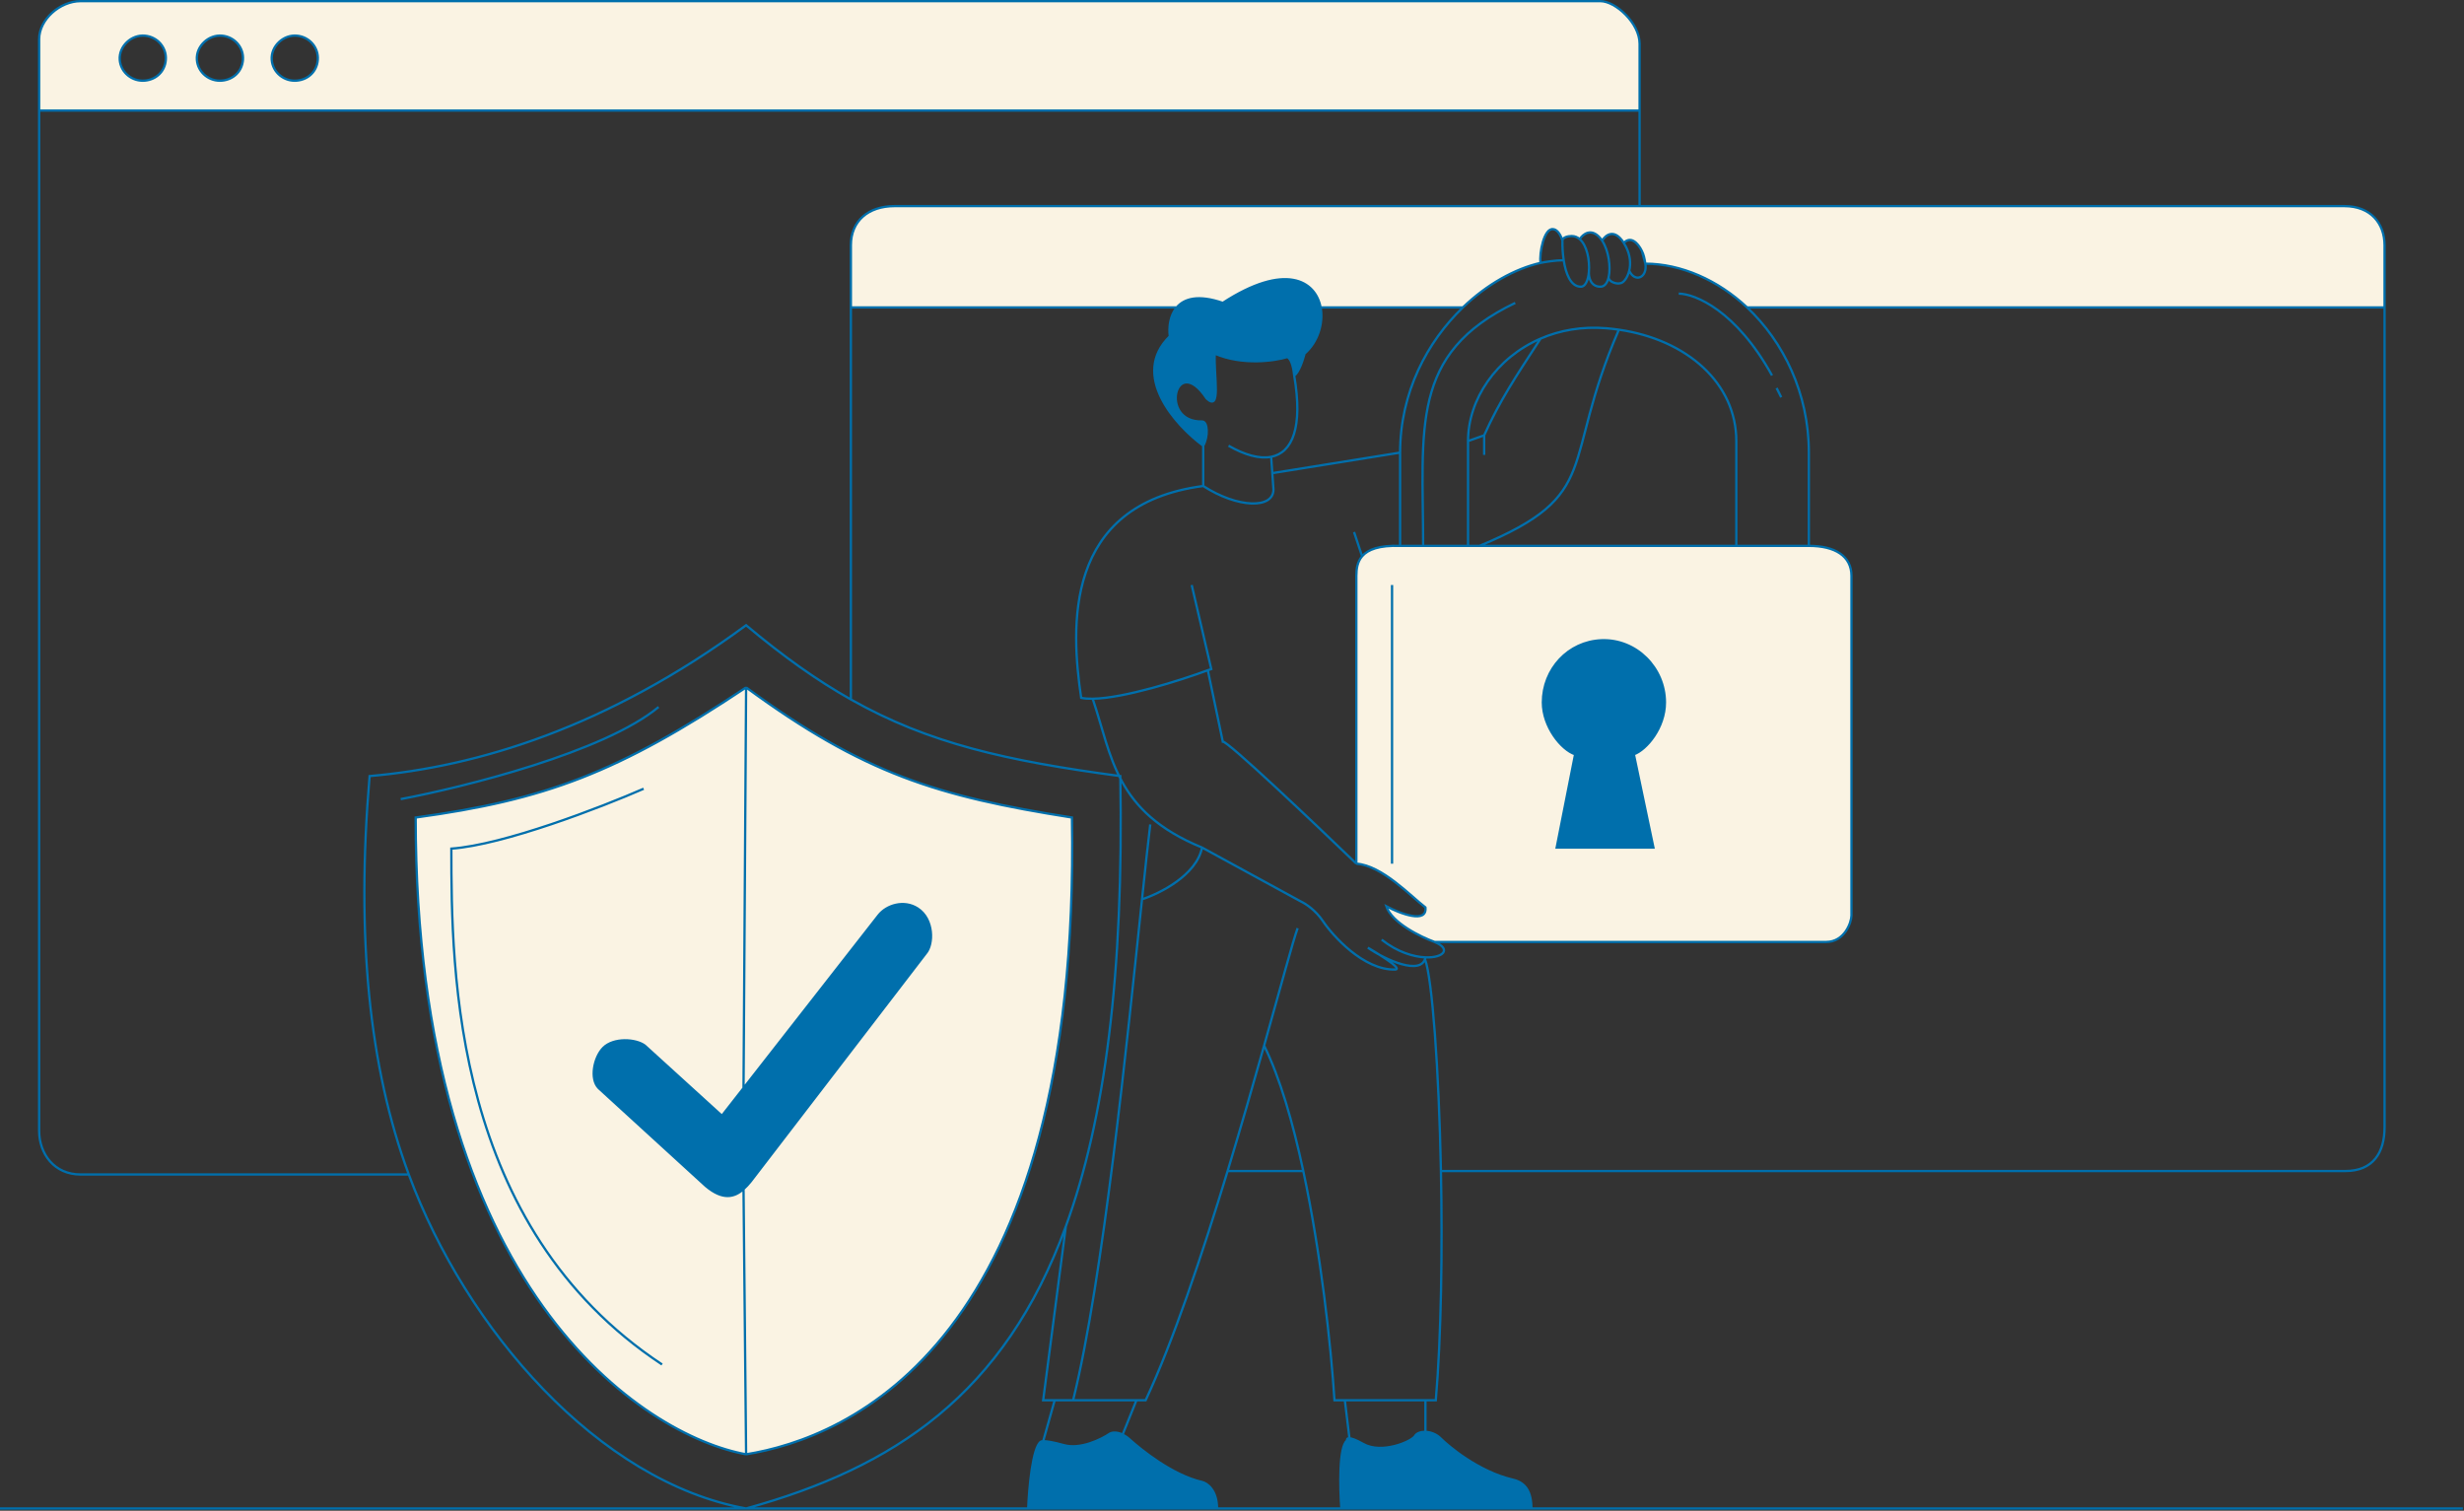
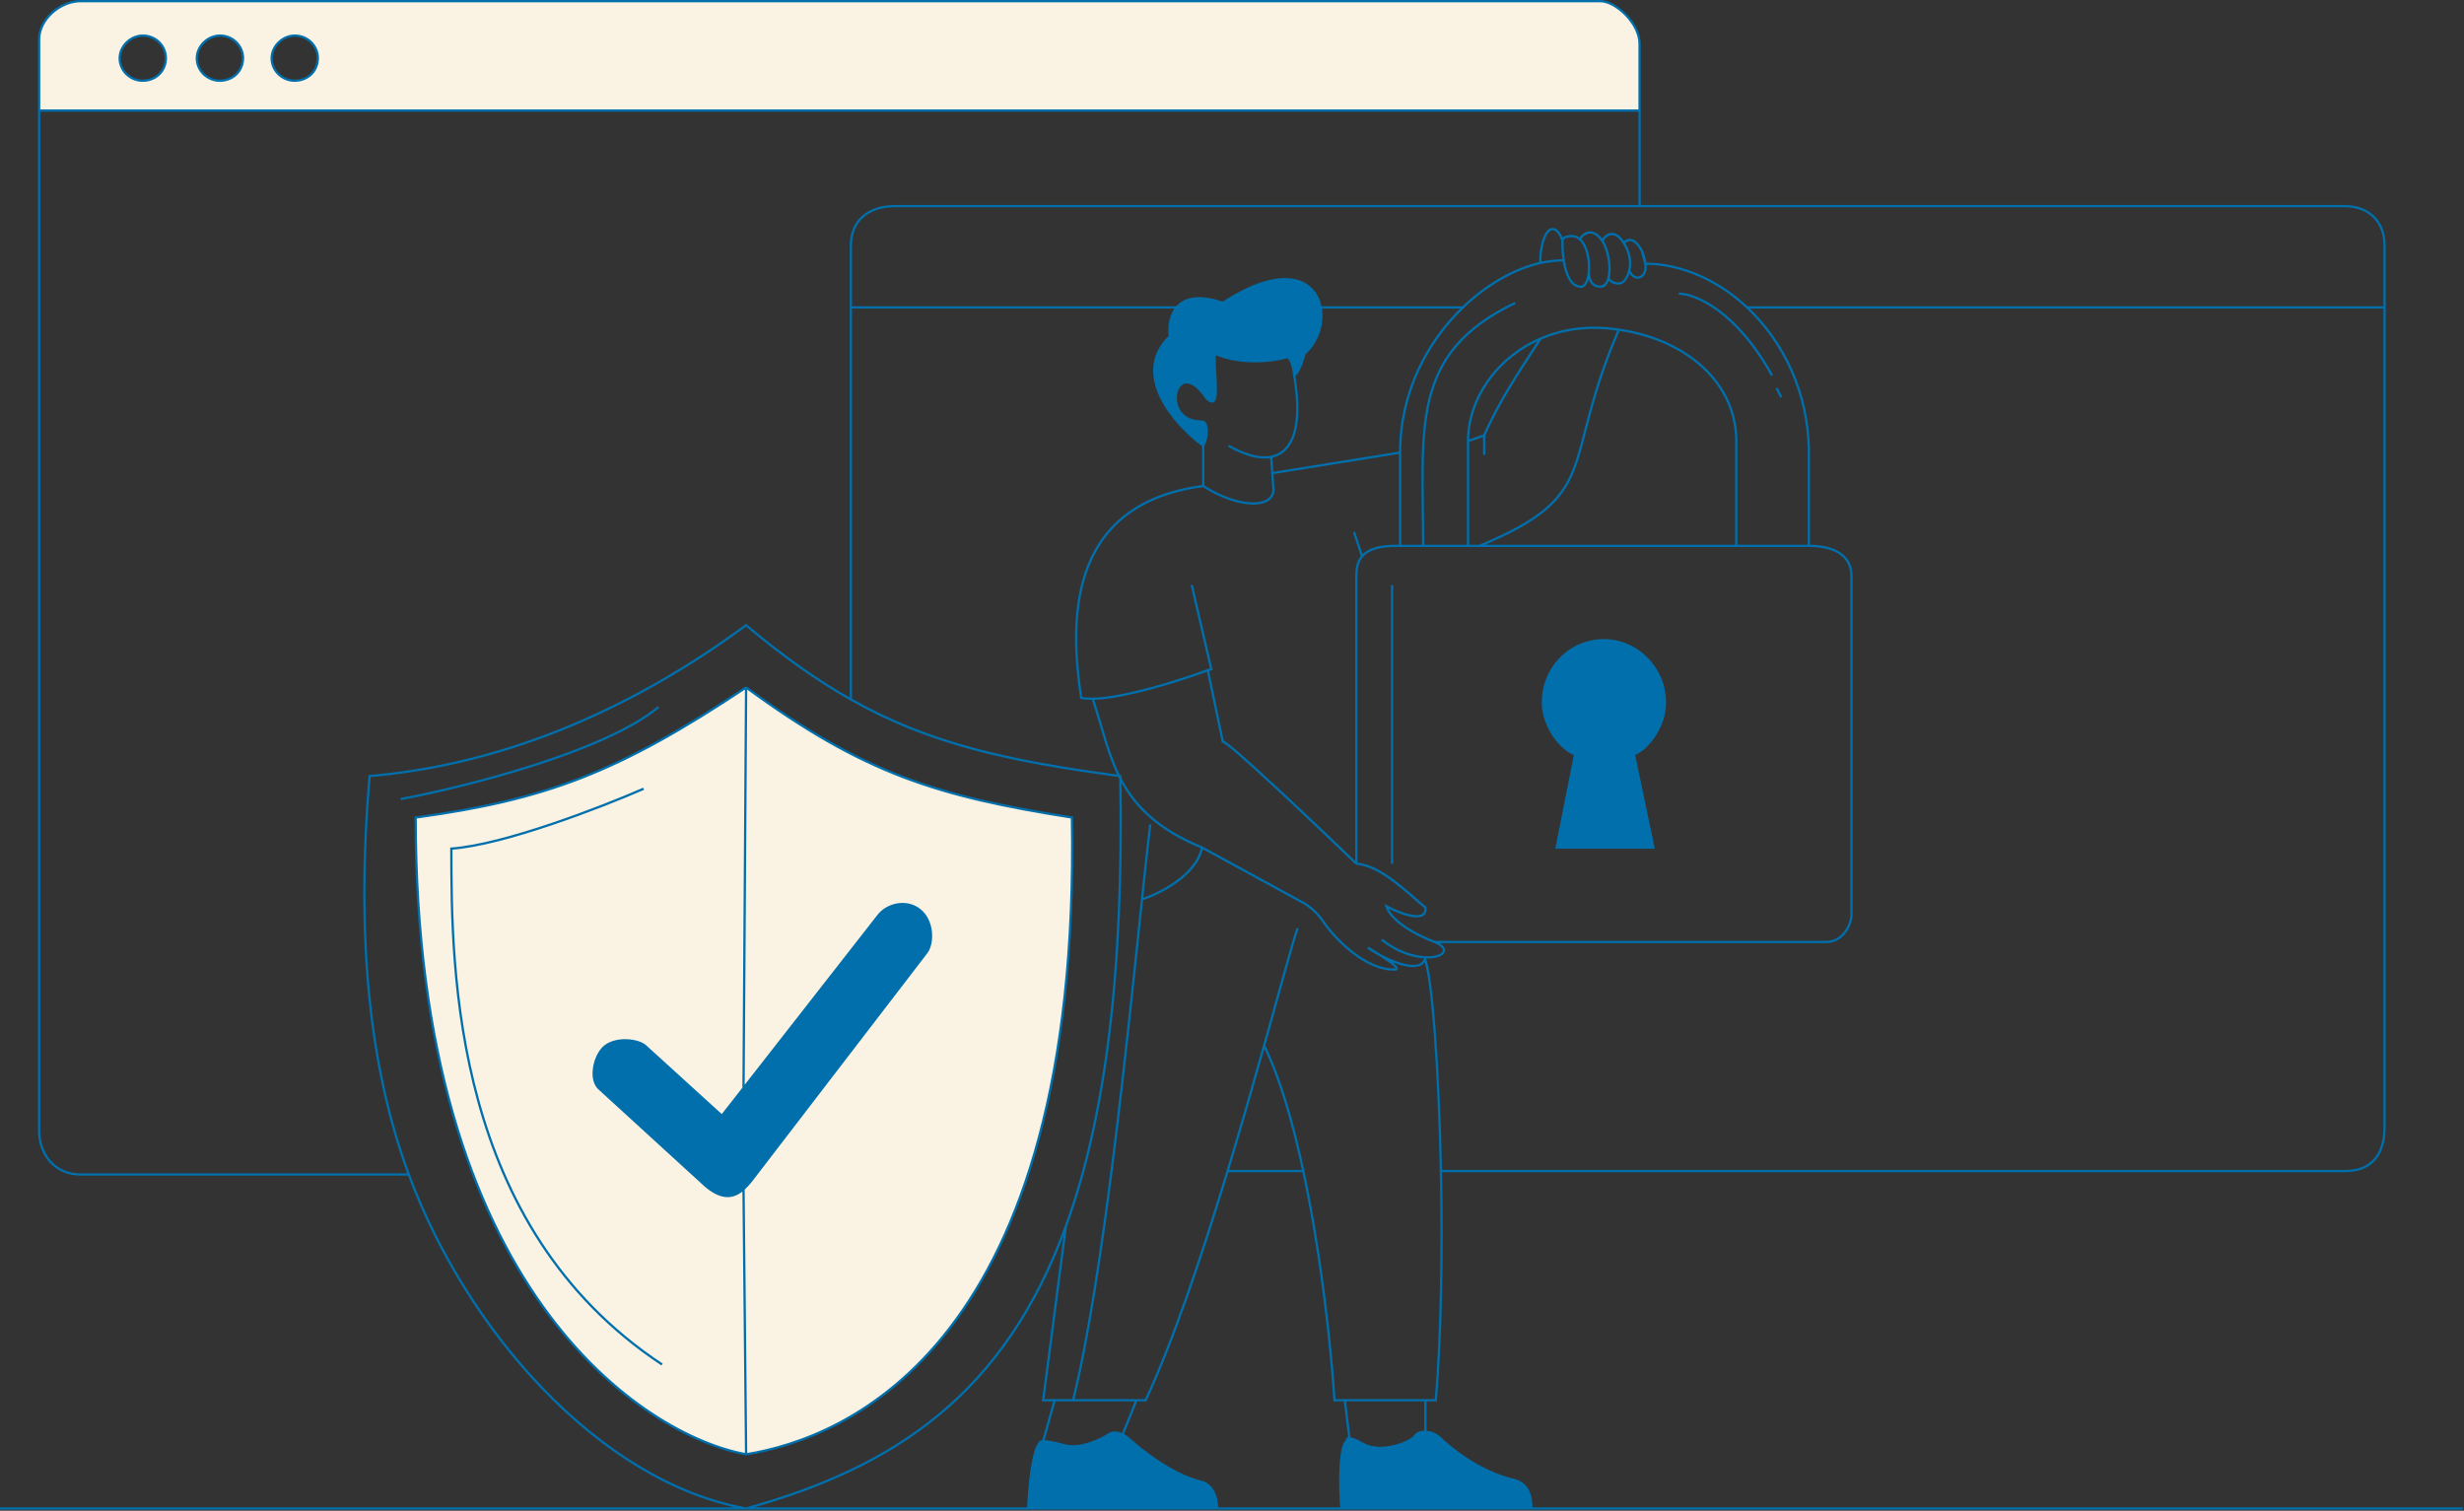
<svg xmlns="http://www.w3.org/2000/svg" fill="none" viewBox="0 0 1070 656" height="656" width="1070">
  <rect x="0" y="0" width="1070" height="656" fill="#333333" stroke="none" />
  <path fill="#006FAC" d="M508 146.035C490.8 162.835 510.5 184.702 522.5 193.535C524.731 189.667 524.5 182.967 522 183.033C503 183.533 510.5 152.533 524 173.033C530.4 179.033 527 163.033 527.5 153.535C539.5 158.737 553.5 156.701 559 155.033C561 155.833 561.833 160.7 562 163.033C564 161.833 565.833 156.201 566.5 153.535C572.245 148.531 574.761 140.368 573.465 133.5C571.262 121.838 558.063 113.911 531 131.535C520.261 127.818 514.214 129.716 511.013 133.5C508.015 137.045 507.516 142.246 508 146.035Z" />
  <path fill="#006FAC" d="M676 368.031L684 327.531C678 325.531 670 315.531 670 305.031C670 290.528 681.007 278.578 695.5 278.031C710.54 277.463 723 289.981 723 305.031C723 316.031 715 325.531 709.5 327.531L718 368.031H676Z" />
  <path fill="#006FAC" d="M313.5 484.5L280 454.034C276.143 451.125 266.5 450.5 262 455C258 459 256 468.5 260 472.5L306.5 515C313.926 521.254 318.909 519.869 322.879 516.339C323.988 515.353 325.018 514.2 326 513L402 414C405.5 410 405.511 399.069 398.5 394.5C392.635 390.678 385 393 381.5 397.5L322.879 472.5L313.5 484.5Z" />
  <path fill="#FAF3E3" d="M35 0.5C26 0.5 17 8.5 17 17V48H712V19C712 10 701.5 0.5 695 0.5H35ZM63 15.5C57.091 14.907 51.547 20.079 52 26C52.424 31.534 57.477 35.552 63 35C67.946 34.505 71.619 30.956 72 26C72.414 20.615 68.374 16.039 63 15.5ZM96.5 15.5C90.591 14.907 85.047 20.079 85.5 26C85.924 31.534 90.977 35.552 96.5 35C101.446 34.505 105.119 30.956 105.5 26C105.914 20.615 101.874 16.039 96.5 15.5ZM129 15.5C123.091 14.907 117.547 20.079 118 26C118.424 31.534 123.477 35.552 129 35C133.946 34.505 137.619 30.956 138 26C138.414 20.615 134.374 16.039 129 15.5Z" clip-rule="evenodd" fill-rule="evenodd" />
-   <path fill="#FAF3E3" d="M602 393.534C604.4 400.734 617 406.868 623 409.034L793 409.031C801 409.031 804 400.531 804 397.531V250.031C804 241.531 797 237.033 785.5 237.033H754H642.5H637.5H618H608C598.844 236.754 593.999 238.632 591.5 241.554C589.495 243.899 589 246.915 589 250.031V375.034C600.2 375.834 612.5 389.034 619 394.034C619.8 401.234 608 396.701 602 393.534ZM684 327.531L676 368.031H718L709.5 327.531C715 325.531 723 316.031 723 305.031C723 289.981 710.54 277.463 695.5 278.031C681.007 278.578 670 290.528 670 305.031C670 315.531 678 325.531 684 327.531Z" clip-rule="evenodd" fill-rule="evenodd" />
-   <path fill="#FAF3E3" d="M669 114.154C668.333 109.946 670.573 98.771 674.5 99.531C675.333 99.521 677.3 100.5 678.5 104.5C678.5 103 681 102.5 682.5 102.5C683.857 102.5 685.021 103 686 103.85C687.333 101.733 691 98.7 695 103.5C695.259 103.81 695.505 104.145 695.74 104.5C697.223 102.007 701.053 99.02 705.14 105.5C707.998 102.443 711.144 105.2 713 109C713.815 110.669 714.083 112 714.5 114.5C729.869 114.5 746.035 121.576 758.684 133.5H1035.5V106.5C1035.5 97 1029.5 89.5 1018 89.5H712H388.5C377 89.5 369.5 96 369.5 106.5V133.5H511.013C514.214 129.716 520.261 127.818 531 131.535C558.063 113.911 571.262 121.838 573.465 133.5H635.263C645.703 123.456 657.796 116.693 669 114.154Z" />
  <path fill="#FAF3E3" d="M324 298.5C268.271 335.624 236.751 347.318 180.5 355C180.5 560.5 280 623.534 324 631.5L322.879 516.339C318.909 519.869 313.926 521.254 306.5 515L260 472.5C256 468.5 258 459 262 455C266.5 450.5 276.143 451.125 280 454.034L313.5 484.5L322.879 472.5L324 298.5Z" />
  <path fill="#FAF3E3" d="M465.5 355C406.916 345.76 375.204 336.007 324 298.5L322.879 472.5L381.5 397.5C385 393 392.635 390.678 398.5 394.5C405.511 399.069 405.5 410 402 414L326 513C325.018 514.2 323.988 515.353 322.879 516.339L324 631.5C367.5 624.534 469.5 584 465.5 355Z" />
  <path fill="#006FAC" d="M452 626.034C448.4 628.434 446.833 646.368 446.5 655.034L528.5 655.034C528.5 647.034 524.167 644.034 522 643.534C509 640.534 495.5 629.534 490.5 625.034C489.444 624.084 488.435 623.415 487.5 622.957C484.892 621.679 482.859 622.044 482 622.534C478.333 625.034 469.2 629.534 462 627.534C457.029 626.154 454.314 625.806 453 625.832C452.411 625.844 452.103 625.931 452 626.034Z" />
  <path fill="#006FAC" d="M585 625.534C581.4 627.934 581.833 646.201 582.5 655.034H665C665.023 647.825 662.5 643.818 657 642.534C642 639.034 629 628.034 625.5 624.534C623.681 622.715 621.187 621.842 619 621.773C616.979 621.71 615.22 622.334 614.5 623.534C613 626.034 600 631.534 592 627.034C588.827 625.249 586.997 624.62 586 624.561C584.986 624.501 584.832 625.03 585 625.534Z" />
  <path stroke="#006FAC" d="M0 655.034H324M1069.5 655.034H665M582.5 655.034C581.833 646.201 581.4 627.934 585 625.534C584.832 625.03 584.986 624.501 586 624.561M582.5 655.034H665M582.5 655.034L528.5 655.034M665 655.034C665.023 647.825 662.5 643.818 657 642.534C642 639.034 629 628.034 625.5 624.534C623.681 622.715 621.187 621.842 619 621.773M446.5 655.034C446.833 646.368 448.4 628.434 452 626.034C452.103 625.931 452.411 625.844 453 625.832M446.5 655.034L528.5 655.034M446.5 655.034H324M528.5 655.034C528.5 647.034 524.167 644.034 522 643.534C509 640.534 495.5 629.534 490.5 625.034C489.444 624.084 488.435 623.415 487.5 622.957M453 625.832C454.314 625.806 457.029 626.154 462 627.534C469.2 629.534 478.333 625.034 482 622.534C482.859 622.044 484.892 621.679 487.5 622.957M453 625.832L458 608.034M458 608.034H453L462.848 532.5M458 608.034H466M563.5 403.034C561.546 408.364 556.246 428.085 548.947 454.034M548.947 454.034C555.814 467.915 561.455 487.469 565.958 508.5M548.947 454.034C544.344 470.396 538.947 489.233 533.092 508.5M618.796 416.5C621.89 424.375 624.871 464.454 625.73 508.5M600 408.034C606.795 413.431 613.814 415.503 619 415.716M623 409.034C617 406.868 604.4 400.734 602 393.534C608 396.701 619.8 401.234 619 394.034C612.5 389.034 600.2 375.834 589 375.034M623 409.034L793 409.031C801 409.031 804 400.531 804 397.531V250.031C804 241.531 797 237.033 785.5 237.033M623 409.034C630.444 412.156 626.788 416.034 619 415.716M589 375.034C570.5 357.201 533 321.634 531 322.034L524.5 291.035M589 375.034V250.031C589 246.915 589.495 243.899 591.5 241.554M524.5 291.035L526 290.535L517.5 254.035M524.5 291.035C512.647 295.425 488.152 303.207 474.5 303.416M522.5 211.035C461.7 219.035 465 272.535 469.5 303.035C470.915 303.328 472.603 303.445 474.5 303.416M522.5 211.035V193.535M522.5 211.035C537.543 220.739 553 221.033 553 212.533L552.5 205.452M522.5 193.535C510.5 184.702 490.8 162.835 508 146.035C507.516 142.246 508.015 137.045 511.013 133.5M522.5 193.535C524.731 189.667 524.5 182.967 522 183.033C503 183.533 510.5 152.533 524 173.033C530.4 179.033 527 163.033 527.5 153.535C539.5 158.737 553.5 156.701 559 155.033C561 155.833 561.833 160.7 562 163.033M562 163.033C564 161.833 565.833 156.201 566.5 153.535C572.245 148.531 574.761 140.368 573.465 133.5M562 163.033C565.877 185.649 561.195 196.574 552 198.371M533.5 193.535C540.577 197.603 546.965 199.356 552 198.371M552 198.371L552.5 205.452M552.5 205.452L608 196.533M608 196.533V237.033M608 196.533C608 170.376 619.826 148.351 635.263 133.5M608 237.033C598.844 236.754 593.999 238.632 591.5 241.554M608 237.033H618M714.5 114.5C715.5 120.5 710 123 707.5 117.538M714.5 114.5C729.869 114.5 746.035 121.576 758.684 133.5M714.5 114.5C714.083 112 713.815 110.669 713 109M714.5 114.5L713 109M785.5 237.033V196.533C785.5 170.746 774.43 148.343 758.684 133.5M785.5 237.033H754M637.5 237.033V191.531M637.5 237.033H642.5M637.5 237.033H618M637.5 191.531L644.5 189.031M637.5 191.531C637.5 173.399 649.782 155.333 669 147.031M754 237.033V191.531C754 166.545 732.754 147.504 703 143.157M754 237.033H642.5M588 231.031L591.5 241.554M644.5 189.031C651.352 173.86 657.857 164.136 669 147.031M644.5 189.031V197.531M669 147.031C677.339 143.429 686.985 141.664 697.5 142.531C699.363 142.685 701.197 142.894 703 143.157M642.5 237.033C696.5 214.531 677.5 202.031 703 143.157M669 114.154C668.333 109.946 670.573 98.771 674.5 99.531C675.333 99.521 677.3 100.5 678.5 104.5M669 114.154C657.796 116.693 645.703 123.456 635.263 133.5M669 114.154C670.861 113.769 675.474 113 679.041 113M678.5 104.5C678.5 103 681 102.5 682.5 102.5C683.857 102.5 685.021 103 686 103.85M678.5 104.5C678.442 106.81 678.569 109.921 679.041 113M686 103.85C687.333 101.733 691 98.7 695 103.5C695.259 103.81 695.505 104.145 695.74 104.5M686 103.85C689.177 106.606 690.409 113.04 689.99 118M689.99 118C689.682 121.649 688.48 124.5 686.5 124.5C682.056 124.5 679.933 118.806 679.041 113M689.99 118C689.827 120.167 690.6 124.5 695 124.5C696.805 124.5 697.964 122.884 698.53 120.5M695.74 104.5C698.549 108.758 699.598 115.998 698.53 120.5M695.74 104.5C697.223 102.007 701.053 99.02 705.14 105.5M698.53 120.5C698.77 122.653 702.423 123.402 703.5 123C704.834 123 706.71 120.835 707.5 117.538M707.5 117.538C708.19 114.659 708.051 110.916 706 107C705.713 106.452 705.426 105.953 705.14 105.5M705.14 105.5C707.998 102.443 711.144 105.2 713 109M618 237.033C618 186 612 153.535 658 131.535M729 127.5C736 127.565 753.9 134.762 769.5 163.033M771.5 168.5L773.5 172.5M604.5 254.035V375.034M324 298.5C375.204 336.007 406.916 345.76 465.5 355C469.5 584 367.5 624.534 324 631.5M324 298.5C268.271 335.624 236.751 347.318 180.5 355C180.5 560.5 280 623.534 324 631.5M324 298.5L322.879 472.5M324 631.5L322.879 516.339M324 655.034C260 643.534 202.406 577.245 177.515 510M324 655.034C388.251 637.289 436.214 605.489 462.848 532.5M279.5 342.5C261.167 350.5 218.8 366.9 196 368.5C196 422 196.7 532.5 287.5 592.5M174 347C201.5 341.833 262.4 326.6 286 307M322.879 472.5L381.5 397.5C385 393 392.635 390.678 398.5 394.5C405.511 399.069 405.5 410 402 414L326 513C325.018 514.2 323.988 515.353 322.879 516.339M322.879 472.5L313.5 484.5L280 454.034C276.143 451.125 266.5 450.5 262 455C258 459 256 468.5 260 472.5L306.5 515C313.926 521.254 318.909 519.869 322.879 516.339M712 89.5H388.5C377 89.5 369.5 96 369.5 106.5V133.5M712 89.5H1018C1029.5 89.5 1035.5 97 1035.5 106.5V133.5M712 89.5V48M369.5 303.735C354.793 295.445 340.062 284.986 324 271.5C263.5 316 207 333 160.5 337C154.566 406.572 160.272 463.416 177.515 510M369.5 303.735C403.321 322.8 437.018 330.401 486.5 337C488.052 423.35 479.74 486.209 462.848 532.5M369.5 303.735V133.5M625.73 508.5C626.398 542.755 625.906 580.036 623.5 608.034H619M625.73 508.5H1018.5C1030.5 508.5 1035.5 500.5 1035.5 489.5V133.5M565.958 508.5C573.62 544.286 577.988 584.352 579.5 608.034H584M565.958 508.5H533.092M533.092 508.5C522.098 544.679 509.489 582.374 497.5 608.034H493.5M177.515 510H35C23.5 510 17 501 17 491V48M466 608.034C479.127 555.088 489.561 451.033 495.923 390.5M466 608.034H493.5M499.5 358C498.512 366.087 497.315 377.251 495.923 390.5M495.923 390.5C503.615 388.021 519.6 380.056 522 368.031M474.5 303.416C483 328.5 484 352.456 522 368.031M522 368.031L565 391.5C566.833 392.333 571.3 395.2 574.5 400C578.5 406 592.151 421.5 606 421C609.5 420.5 595.2 412.3 594 411.5C601.41 416.735 617.462 424.008 619 415.716M493.5 608.034L487.5 622.957M584 608.034L586 624.561M584 608.034H619M586 624.561C586.997 624.62 588.827 625.249 592 627.034C600 631.534 613 626.034 614.5 623.534C615.22 622.334 616.979 621.71 619 621.773M619 608.034V621.773M17 48V17C17 8.5 26 0.5 35 0.5H695C701.5 0.5 712 10 712 19V48M17 48H712M369.5 133.5H511.013M511.013 133.5C514.214 129.716 520.261 127.818 531 131.535C558.063 113.911 571.262 121.838 573.465 133.5M573.465 133.5H635.263M758.684 133.5H1035.5M676 368.031L684 327.531C678 325.531 670 315.531 670 305.031C670 290.528 681.007 278.578 695.5 278.031C710.54 277.463 723 289.981 723 305.031C723 316.031 715 325.531 709.5 327.531L718 368.031H676ZM52 26C51.547 20.079 57.091 14.907 63 15.5C68.374 16.039 72.414 20.615 72 26C71.619 30.956 67.946 34.505 63 35C57.477 35.552 52.424 31.534 52 26ZM85.5 26C85.047 20.079 90.591 14.907 96.5 15.5C101.874 16.039 105.914 20.615 105.5 26C105.119 30.956 101.446 34.505 96.5 35C90.977 35.552 85.924 31.534 85.5 26ZM118 26C117.547 20.079 123.091 14.907 129 15.5C134.374 16.039 138.414 20.615 138 26C137.619 30.956 133.946 34.505 129 35C123.477 35.552 118.424 31.534 118 26Z" />
</svg>